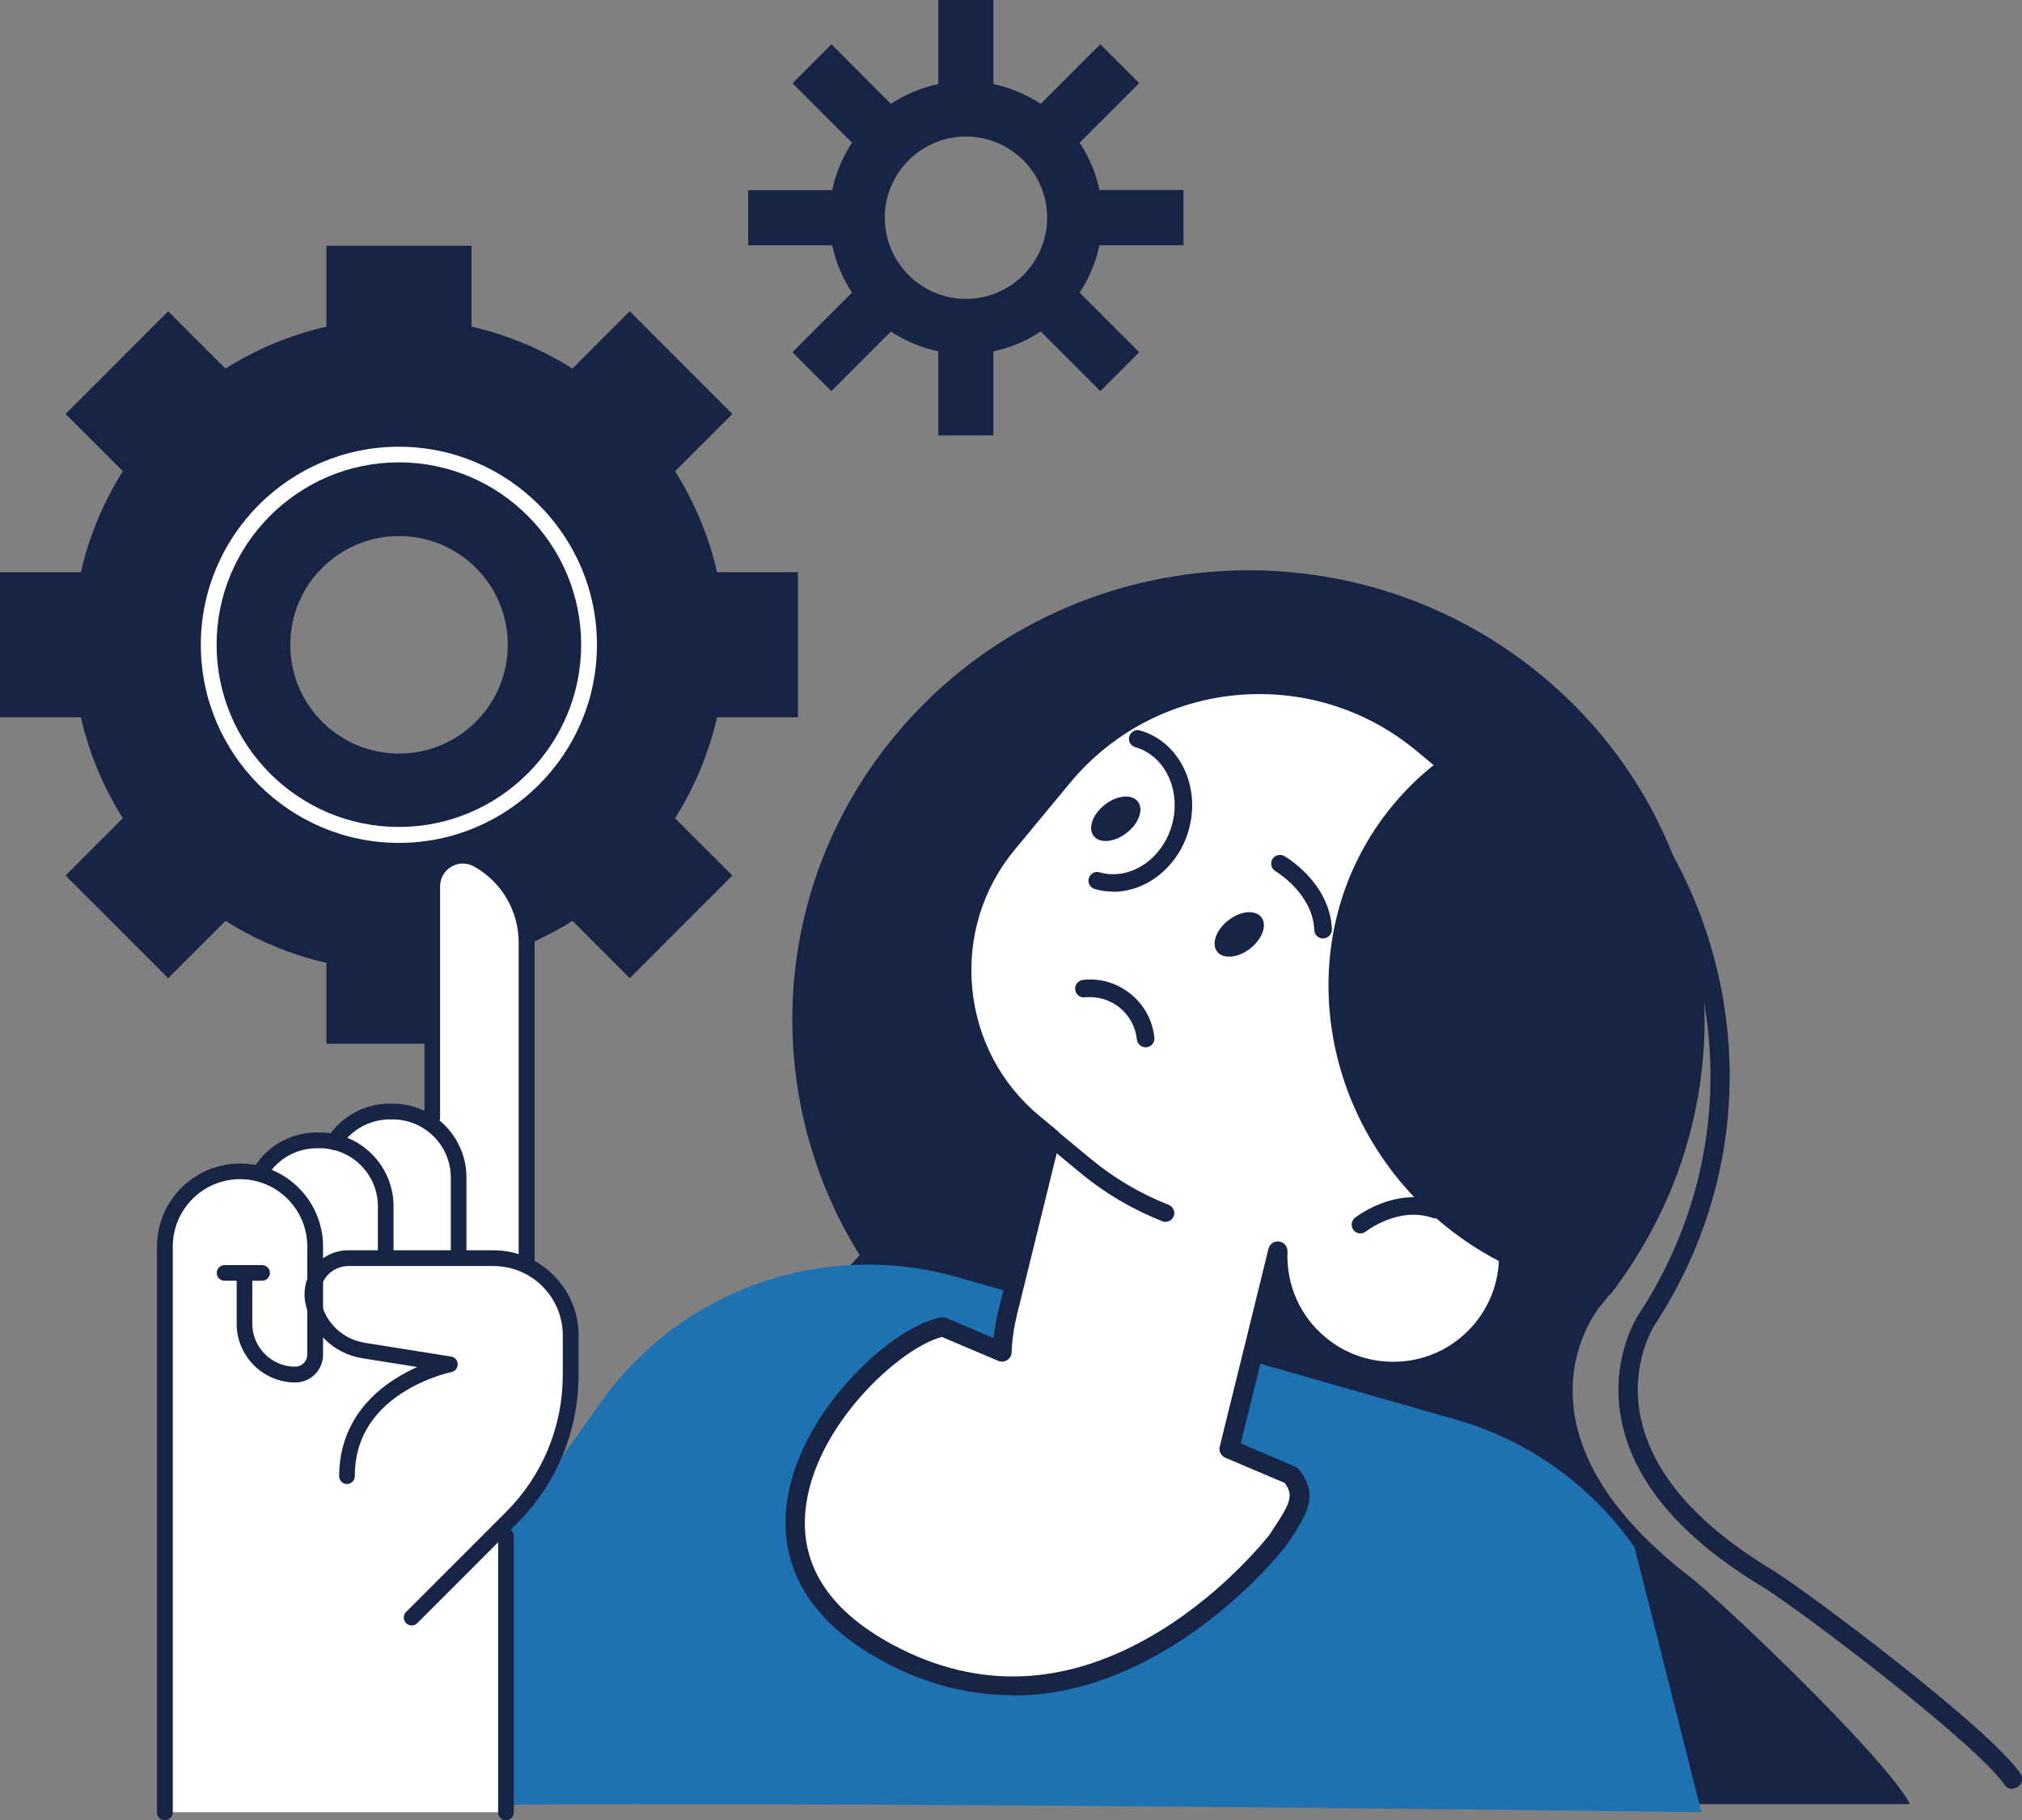
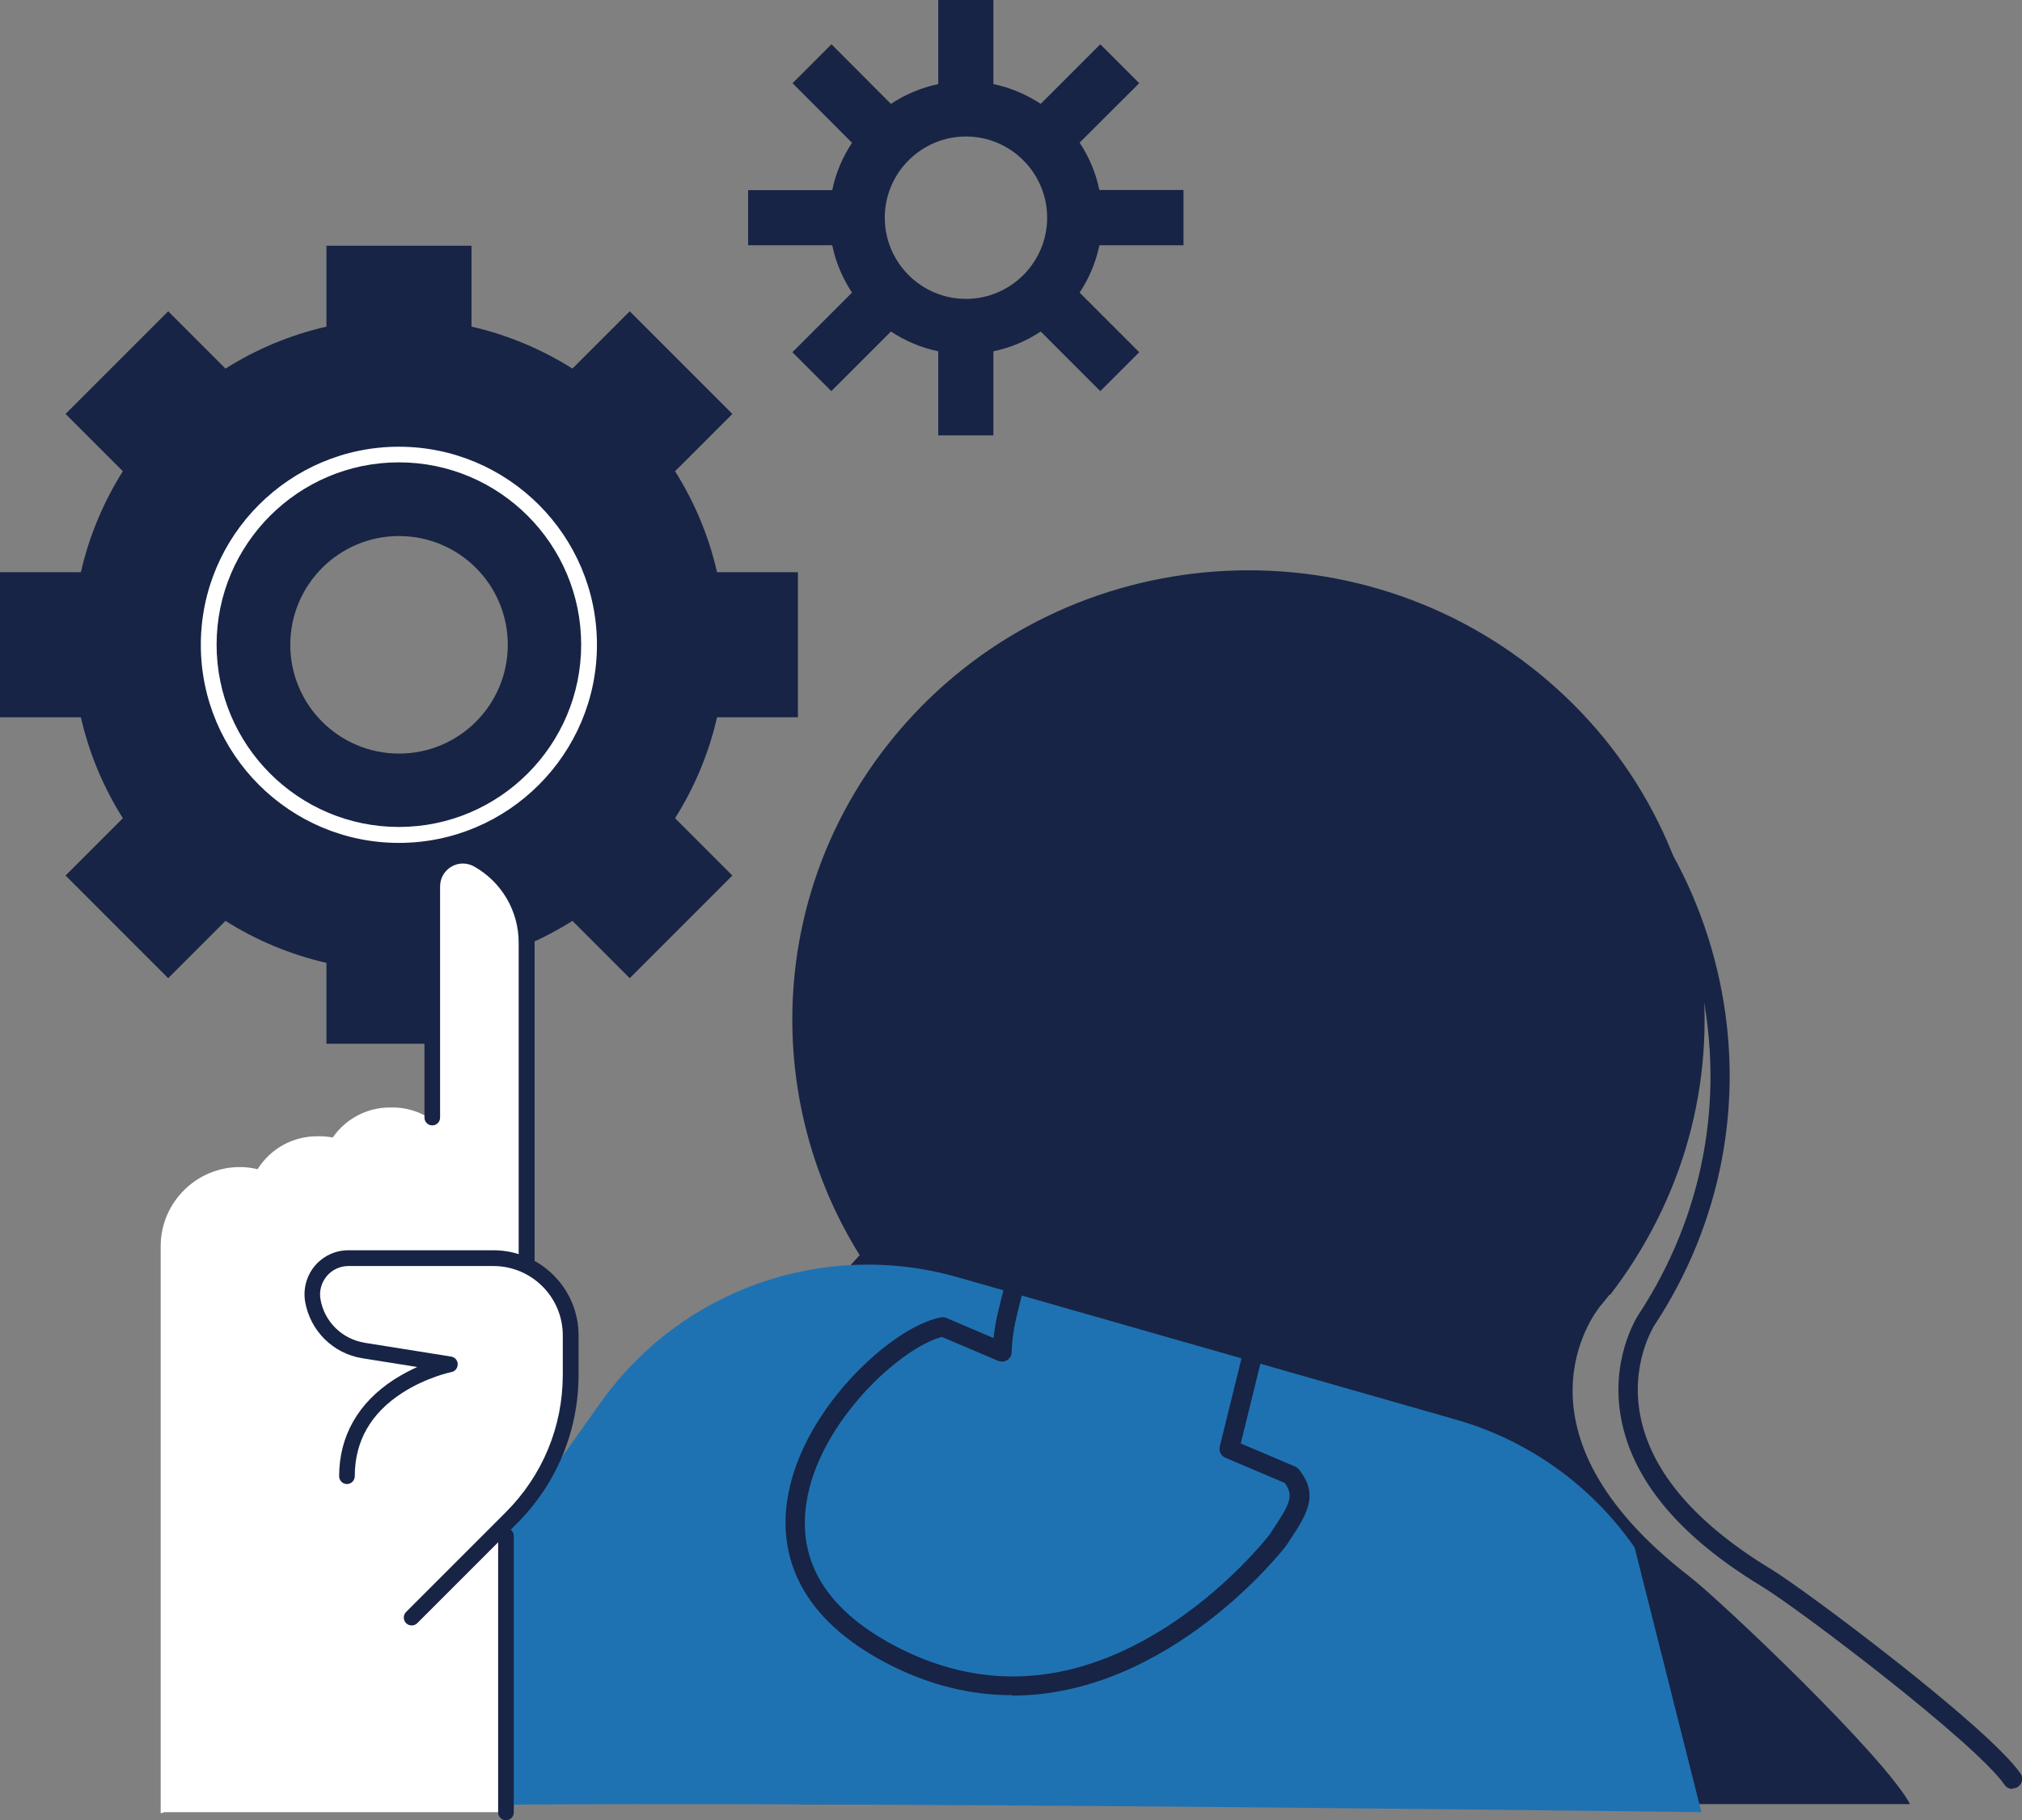
<svg xmlns="http://www.w3.org/2000/svg" id="_レイヤー_2" width="46.57mm" height="41.92mm" viewBox="0 0 132 118.82">
  <rect x="0" y="0" width="132" height="118.82" fill="#808080" stroke="none" />
  <defs>
    <style>.cls-1{fill:#172445;}.cls-1,.cls-2,.cls-3{stroke-width:0px;}.cls-2{fill:#fff;}.cls-3{fill:#1f72b2;}</style>
  </defs>
  <g id="_レイヤー_3">
    <path class="cls-1" d="M50.11,112.05c.61,2,1.29,3.9,2.04,5.71h72.54c-1.68-3.14-12.32-13.25-14.43-14.88-12.17-9.42-6.15-17.19-5.81-17.6,10.48-12.49,8.7-30.99-3.97-41.32-12.67-10.33-31.45-8.58-41.93,3.91-8.33,9.93-8.91,23.66-2.43,34.06-.36.38-.71.78-1.05,1.19-7.02,8.37-8.53,19.43-4.96,28.93Z" />
    <path class="cls-1" d="M131.37,116.77c-.2,0-.39-.09-.51-.27-1.94-2.78-13.45-11.5-15.88-12.97-5.14-3.11-8.2-6.66-9.07-10.55-.93-4.1.97-7.03,1.05-7.16,4.22-6.41,5.67-14.05,4.07-21.53-1.61-7.54-6.1-14-12.66-18.2-.29-.19-.38-.57-.19-.87.19-.29.57-.38.87-.19,6.84,4.38,11.53,11.12,13.21,18.99,1.66,7.81.15,15.79-4.25,22.48-.02.03-1.68,2.61-.87,6.19.8,3.54,3.66,6.82,8.5,9.75,2.15,1.3,14.1,10.23,16.26,13.32.2.28.13.67-.16.87-.11.08-.23.11-.36.11Z" />
    <path class="cls-1" d="M77.26,16v-3.6h-5.49c-.23-1.12-.68-2.16-1.29-3.09l3.89-3.88-2.54-2.54-3.89,3.89c-.93-.61-1.97-1.06-3.09-1.29V0h-3.6v5.49c-1.12.23-2.16.68-3.09,1.29l-3.88-3.89-2.54,2.54,3.88,3.89c-.61.93-1.06,1.97-1.29,3.09h-5.49v3.6h5.49c.23,1.12.68,2.16,1.29,3.09l-3.89,3.89,2.54,2.54,3.89-3.89c.93.61,1.97,1.06,3.09,1.29v5.49h3.6v-5.49c1.12-.23,2.17-.68,3.09-1.29l3.89,3.89,2.54-2.54-3.89-3.89c.61-.92,1.06-1.97,1.29-3.09h5.49ZM63.06,19.51c-2.92,0-5.3-2.38-5.3-5.3s2.38-5.3,5.3-5.3,5.3,2.38,5.3,5.3-2.38,5.3-5.3,5.3Z" />
    <path class="cls-1" d="M30.78,16.04h-9.47v5.28c-2.37.54-4.59,1.48-6.59,2.74l-3.74-3.74-6.7,6.7,3.74,3.74c-1.26,2-2.2,4.22-2.74,6.59H0v9.47h5.28c.54,2.37,1.48,4.59,2.74,6.59l-3.74,3.74,6.7,6.7,3.74-3.74c2,1.26,4.22,2.2,6.59,2.74v5.28h9.47v-5.28c2.37-.54,4.59-1.48,6.59-2.74l3.74,3.74,6.7-6.7-3.74-3.74c1.26-2,2.2-4.22,2.74-6.59h5.28s0-9.47,0-9.47h-5.28c-.54-2.37-1.48-4.59-2.74-6.59l3.74-3.74-6.7-6.7-3.74,3.74c-2-1.26-4.22-2.2-6.59-2.74v-5.28ZM33.15,42.09c0,3.92-3.18,7.1-7.1,7.1-3.92,0-7.1-3.18-7.1-7.1s3.18-7.1,7.1-7.1c3.92,0,7.1,3.18,7.1,7.1Z" />
    <path class="cls-2" d="M26.04,55.02c-7.13,0-12.93-5.8-12.93-12.93s5.8-12.93,12.93-12.93,12.93,5.8,12.93,12.93c0,7.13-5.8,12.93-12.93,12.93ZM26.04,30.18c-6.56,0-11.9,5.34-11.9,11.9s5.34,11.9,11.9,11.9c6.56,0,11.9-5.34,11.9-11.9s-5.34-11.9-11.9-11.9Z" />
    <path class="cls-3" d="M20.2,118.3l19.02-26.76c5.25-7.38,14.58-10.66,23.29-8.17l32.52,9.29c4.74,1.35,8.87,4.3,11.68,8.35l4.36,17.28h0s-90.87-1.18-90.87,0Z" />
    <path class="cls-2" d="M34.63,82.45v-20.92c0-2.34-1.27-4.5-3.3-5.65-.71-.4-1.55-.39-2.26.02-.7.41-1.12,1.14-1.12,1.96v15.07c-.68-.4-1.47-.64-2.31-.64h-.18c-1.5,0-2.88.73-3.74,1.96-.27-.05-.55-.08-.84-.08h-.18c-1.57,0-3.01.79-3.86,2.11,0,.01-.01.03-.02.04-.37-.09-.76-.14-1.16-.14-2.85,0-5.17,2.32-5.17,5.17v36.94c0,.15.12,0,.27,0h22.26c.15,0,.27.15.27,0v-18.77l.28-.28c2.55-2.55,3.95-5.93,3.95-9.53v-2.56c0-2.05-1.17-3.83-2.88-4.72Z" />
    <path class="cls-1" d="M26.87,106.1c-.13,0-.26-.05-.36-.15-.2-.2-.2-.53,0-.73l6.51-6.51c2.4-2.4,3.72-5.59,3.72-8.98v-2.56c0-2.5-2.03-4.53-4.53-4.53h-9.47c-.54,0-1.06.24-1.41.66-.35.42-.5.96-.41,1.5.25,1.47,1.41,2.61,2.89,2.85l5.64.9c.25.04.43.25.43.5,0,.25-.17.47-.41.51-.02,0-1.63.34-3.21,1.36-2.06,1.33-3.1,3.16-3.1,5.44,0,.28-.23.51-.51.51s-.51-.23-.51-.51c0-2.62,1.25-4.81,3.6-6.32.52-.33,1.03-.6,1.5-.81l-3.58-.57c-1.91-.3-3.41-1.79-3.74-3.69-.14-.84.09-1.69.63-2.34.55-.65,1.35-1.02,2.19-1.02h9.47c3.06,0,5.56,2.49,5.56,5.56v2.56c0,3.67-1.43,7.11-4.02,9.71l-6.51,6.51c-.1.1-.23.15-.36.15Z" />
    <path class="cls-1" d="M34.37,83.02c-.28,0-.51-.23-.51-.51v-20.98c0-2.06-1.11-3.96-2.91-4.97-.47-.26-1.02-.26-1.48.01-.46.27-.74.75-.74,1.29v15.09c0,.28-.23.51-.51.51s-.51-.23-.51-.51v-15.09c0-.9.47-1.72,1.25-2.17.78-.46,1.72-.46,2.51-.02,2.12,1.19,3.43,3.44,3.43,5.86v20.98c0,.28-.23.51-.51.51Z" />
-     <path class="cls-1" d="M29.94,82.44c-.28,0-.51-.23-.51-.51v-5.06c0-2.09-1.7-3.8-3.8-3.8h-.18c-1.3,0-2.5.66-3.2,1.75-.15.24-.47.31-.71.16-.24-.15-.31-.47-.16-.71.89-1.4,2.41-2.23,4.07-2.23h.18c2.66,0,4.82,2.16,4.82,4.82v5.06c0,.28-.23.51-.51.51Z" />
-     <path class="cls-1" d="M25.18,82.58c-.28,0-.51-.23-.51-.51v-3.32c0-2.09-1.7-3.8-3.8-3.8h-.18c-1.3,0-2.5.66-3.2,1.75-.15.24-.47.31-.71.16-.24-.15-.31-.47-.16-.71.89-1.39,2.41-2.23,4.07-2.23h.18c2.66,0,4.82,2.16,4.82,4.82v3.32c0,.28-.23.51-.51.51Z" />
    <path class="cls-1" d="M33.03,118.82c-.28,0-.51-.23-.51-.51v-18.06c0-.28.23-.51.51-.51s.51.23.51.51v18.06c0,.28-.23.51-.51.51Z" />
-     <path class="cls-1" d="M10.76,118.82c-.28,0-.51-.23-.51-.51v-36.94c0-2.99,2.43-5.42,5.42-5.42s5.42,2.43,5.42,5.42v7.06c0,1-.81,1.81-1.81,1.81-2.11,0-3.83-1.72-3.83-3.83v-3.32c0-.28.23-.51.51-.51s.51.23.51.51v3.32c0,1.54,1.26,2.8,2.8,2.8.43,0,.79-.35.79-.79v-7.06c0-2.42-1.97-4.39-4.39-4.39s-4.39,1.97-4.39,4.39v36.94c0,.28-.23.51-.51.51Z" />
-     <path class="cls-1" d="M17.11,83.6h-2.45c-.28,0-.51-.23-.51-.51s.23-.51.51-.51h2.45c.28,0,.51.23.51.51s-.23.51-.51.51Z" />
-     <path class="cls-2" d="M92.83,48.49l9.67,8c3.41,2.82,3.9,7.93,1.07,11.34l-3.83,4.64c-1.19,1.43-2.52,2.67-3.97,3.71,3.19,2.66,3.63,7.4.98,10.6-2.65,3.21-7.41,3.66-10.62,1.01-1.89-1.56-2.81-3.85-2.72-6.12l-3.18,12.91,4.04,1.72c1.09,1.38.44,2.27-.87,4.24,0,0-11.33,14.92-25.4,7.4-13.34-7.13-1.31-20.35,3.53-21.31l3.88,1.65c.04-.86.16-1.72.37-2.58l2.81-11.41-1.11-.92c-5.5-4.55-6.28-12.77-1.73-18.27l3.61-4.36c5.84-7.07,16.41-8.07,23.47-2.22Z" />
    <path class="cls-1" d="M66.04,110.65c-2.62,0-5.42-.62-8.34-2.18-6.03-3.23-6.76-7.5-6.31-10.53.39-2.64,1.85-5.45,4.11-7.92,1.97-2.15,4.23-3.69,5.91-4.03.12-.02.25-.01.37.04l3.08,1.31c.07-.61.17-1.22.32-1.81l2.72-11.02-.81-.67c-2.79-2.31-4.52-5.58-4.86-9.2-.34-3.63.74-7.16,3.04-9.95l3.61-4.36c6.08-7.35,17.01-8.39,24.36-2.31h0l9.67,8c3.69,3.05,4.21,8.53,1.16,12.22l-3.83,4.64c-1.03,1.24-2.19,2.37-3.47,3.36,2.91,2.94,3.18,7.69.49,10.95-1.39,1.68-3.35,2.72-5.52,2.93-2.17.21-4.29-.45-5.98-1.84-1.13-.93-1.96-2.12-2.45-3.45l-2.31,9.39,3.55,1.51c.1.04.18.11.25.19,1.34,1.69.52,2.93-.72,4.8l-.12.18c-.11.15-7.57,9.78-17.88,9.78ZM61.48,87.27c-2.68.7-8.05,5.56-8.84,10.86-.57,3.82,1.34,6.92,5.66,9.24,5.63,3.01,11.46,2.72,17.35-.86,4.44-2.7,7.22-6.33,7.25-6.36l.09-.15c1.21-1.82,1.51-2.34.88-3.2l-3.88-1.65c-.28-.12-.44-.43-.36-.73l3.18-12.91c.08-.31.38-.52.7-.47.32.05.55.32.54.65-.09,2.18.82,4.23,2.49,5.61,1.42,1.18,3.22,1.73,5.06,1.56,1.84-.17,3.5-1.05,4.68-2.48,2.42-2.93,2.01-7.29-.9-9.72-.15-.12-.23-.31-.23-.5,0-.19.1-.37.26-.49,1.43-1.03,2.73-2.24,3.85-3.6l3.83-4.64c1.26-1.52,1.85-3.45,1.66-5.43-.19-1.98-1.13-3.77-2.65-5.02l-9.67-8c-6.82-5.64-16.95-4.68-22.59,2.14l-3.61,4.36c-2.09,2.53-3.07,5.74-2.76,9.03.31,3.29,1.88,6.26,4.41,8.35l1.11.92c.19.15.27.4.21.63l-2.81,11.41c-.2.81-.32,1.63-.35,2.46,0,.21-.12.39-.29.5-.17.11-.39.13-.58.05l-3.7-1.57Z" />
    <path class="cls-1" d="M76.1,79.76c-.07,0-.14-.01-.21-.04-1.96-.77-3.79-1.85-5.42-3.21l-7.84-6.48c-.24-.2-.28-.56-.08-.8.2-.24.56-.28.8-.08l7.84,6.48c1.54,1.28,3.26,2.29,5.11,3.02.29.12.44.45.32.74-.09.22-.3.36-.53.36Z" />
    <path class="cls-1" d="M102.84,46.33c9.87,10.52,11.23,26.54,2.28,38.18-3.85-.41-7.68-1.93-10.94-4.63-8.48-7.01-9.94-19.23-3.27-27.3,3.18-3.84,7.22-5.75,11.93-6.25Z" />
    <path class="cls-1" d="M88.81,80.51c-.17,0-.34-.07-.45-.22-.19-.25-.15-.6.09-.8.11-.08,2.65-2.05,5.45-1.07.3.11.45.43.35.73-.11.3-.43.45-.73.35-2.2-.78-4.34.87-4.36.89-.1.08-.23.12-.35.12Z" />
    <path class="cls-1" d="M81.62,61.91c-.79.62-1.76.72-2.16.21-.4-.51-.07-1.42.72-2.04.79-.62,1.76-.72,2.16-.21.4.51.07,1.42-.72,2.04Z" />
    <path class="cls-1" d="M73.56,54.36c-.79.62-1.76.72-2.16.21-.4-.51-.07-1.42.72-2.04.79-.62,1.76-.72,2.16-.21s.07,1.42-.72,2.04Z" />
    <path class="cls-1" d="M86.37,61.26c-.3,0-.56-.24-.57-.55-.1-2.41-2.51-3.82-2.53-3.84-.27-.16-.37-.51-.21-.78.16-.27.5-.37.78-.21.12.07,2.98,1.74,3.11,4.78.01.31-.23.58-.55.59,0,0-.02,0-.02,0Z" />
    <path class="cls-1" d="M72.67,58.2c-.4,0-.8-.05-1.2-.17-.3-.09-.48-.4-.39-.7.09-.3.4-.48.7-.39,1.96.56,4.08-.82,4.72-3.07.64-2.25-.43-4.54-2.39-5.1-.3-.09-.48-.4-.39-.7.09-.3.4-.48.7-.39,2.57.73,3.99,3.65,3.18,6.51-.69,2.41-2.76,4.02-4.93,4.02Z" />
    <path class="cls-1" d="M74.79,68.36c-.29,0-.54-.22-.57-.51-.09-.82-.49-1.56-1.13-2.08-.64-.52-1.46-.75-2.27-.67-.33.04-.59-.19-.63-.51-.03-.31.19-.59.51-.63,1.11-.12,2.23.2,3.11.92.88.71,1.43,1.72,1.55,2.85.03.31-.19.59-.51.63-.02,0-.04,0-.06,0Z" />
  </g>
</svg>